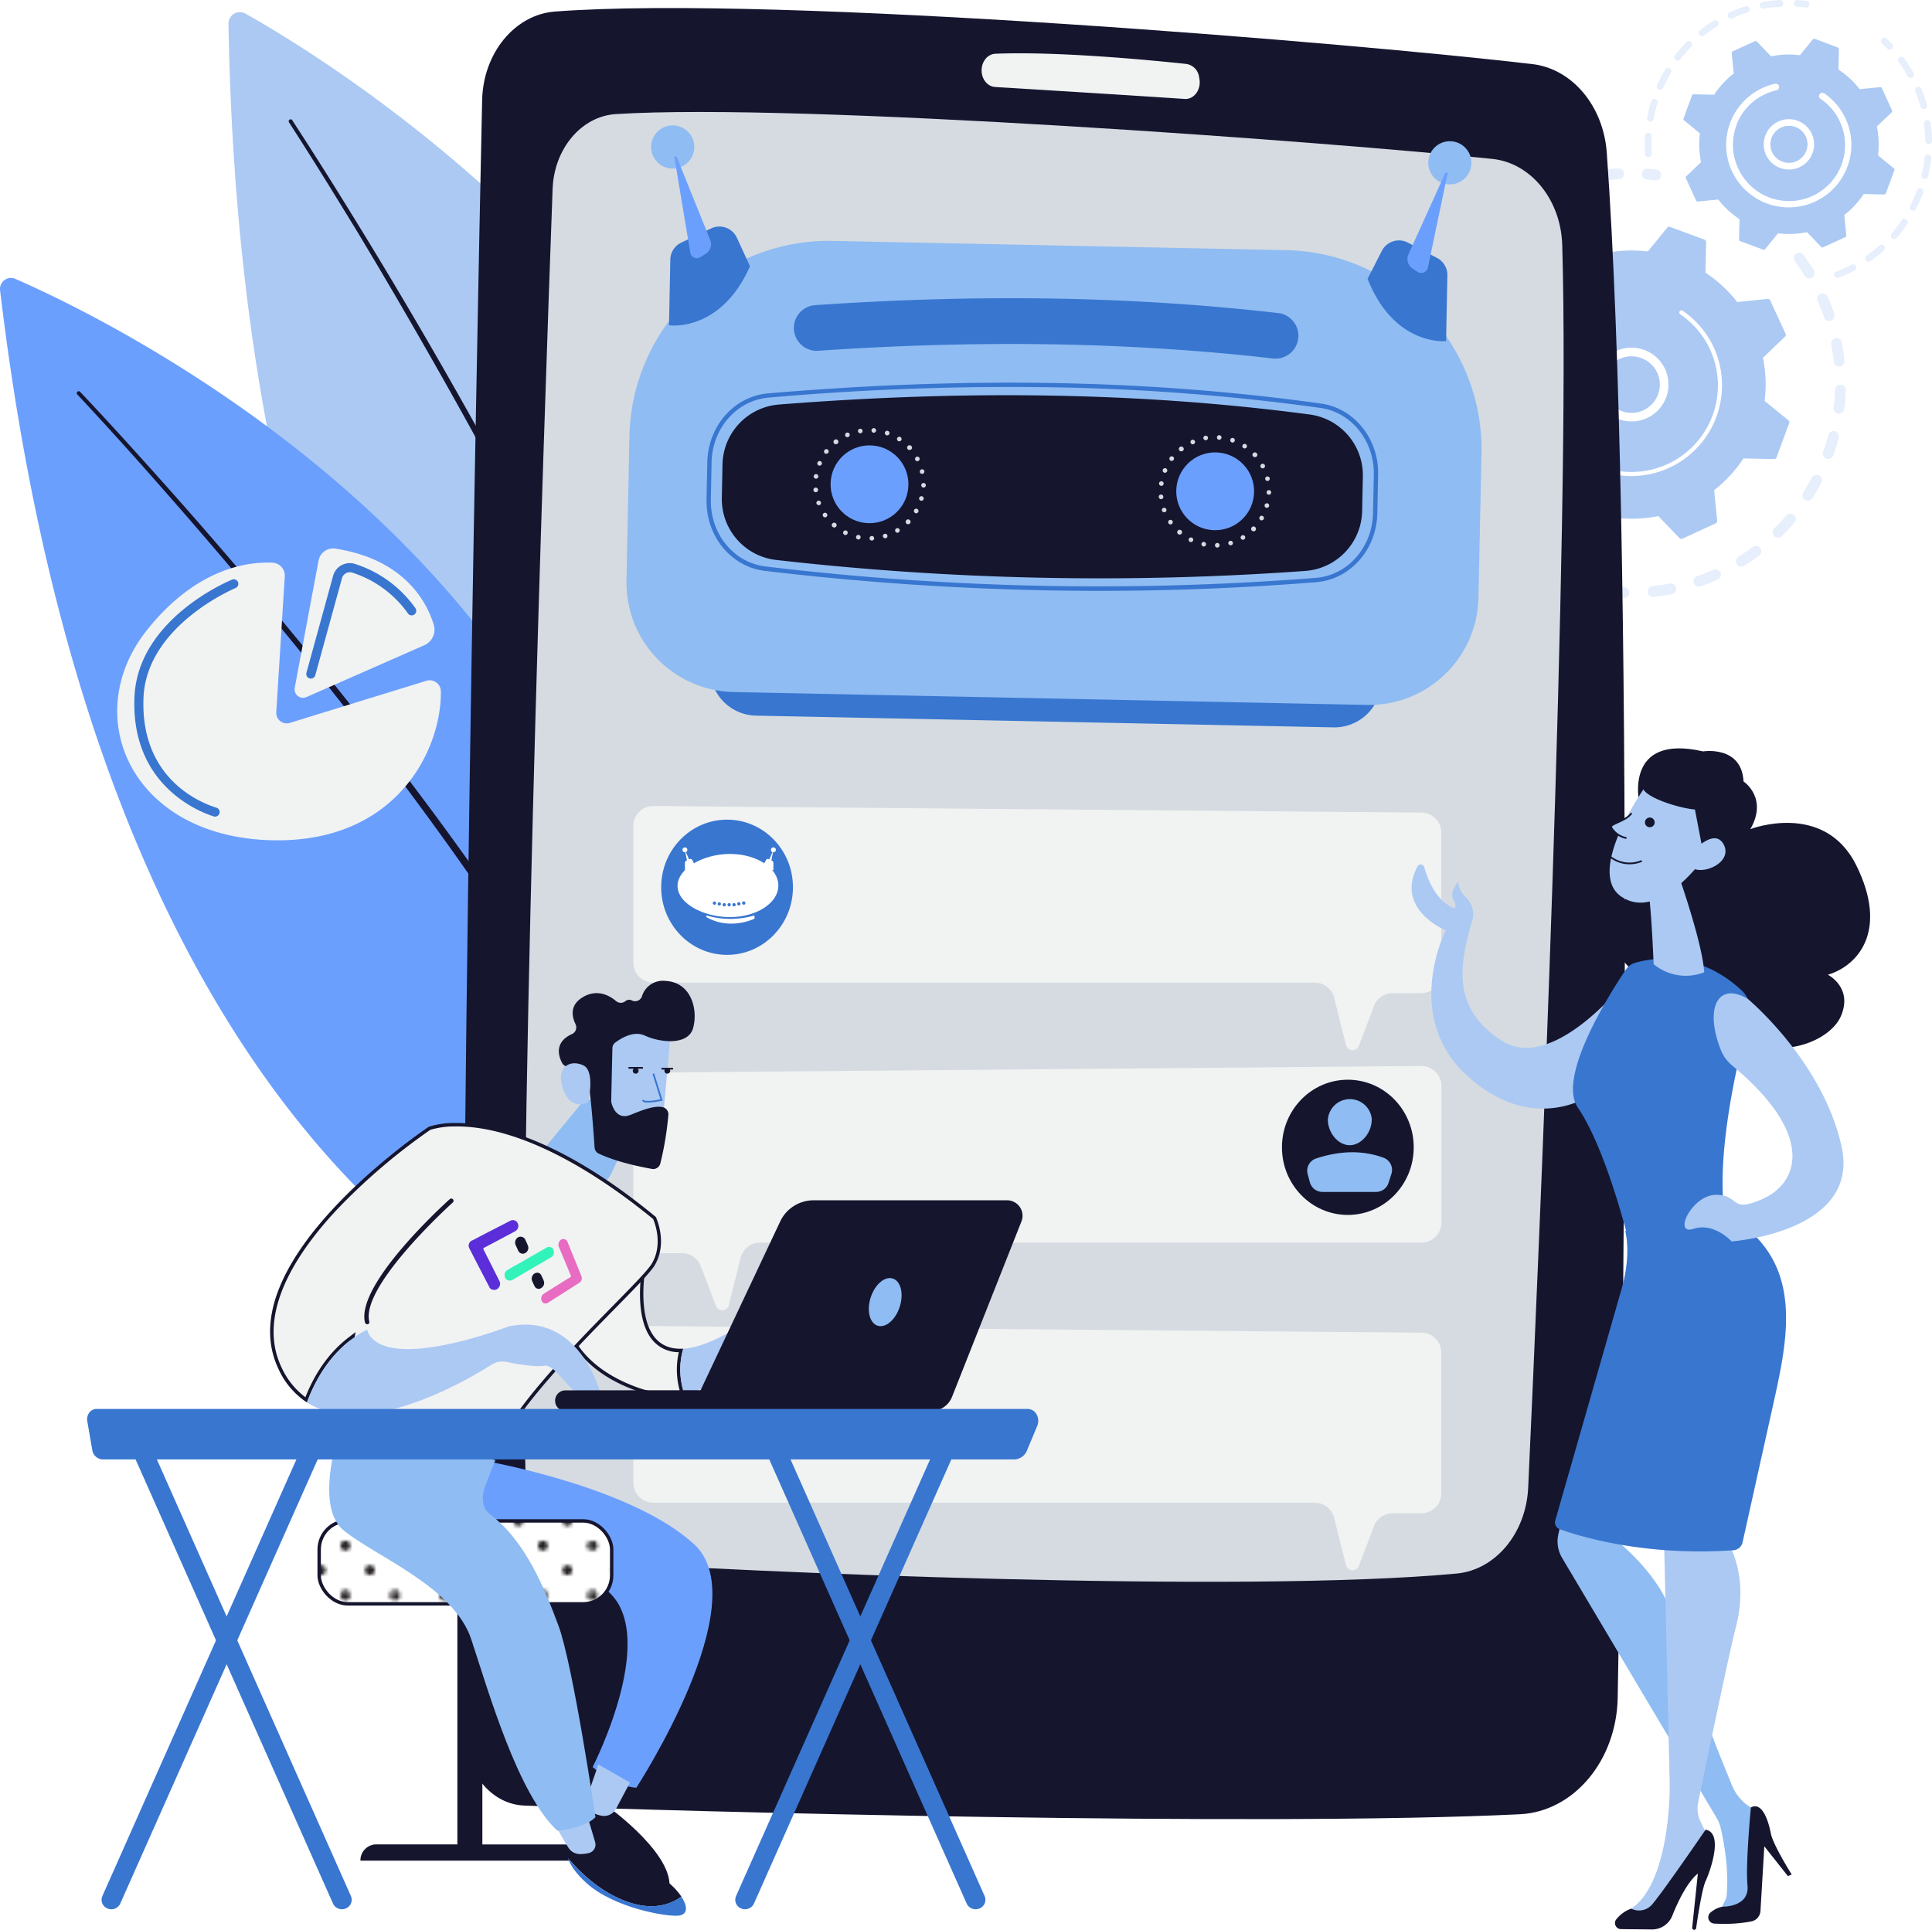
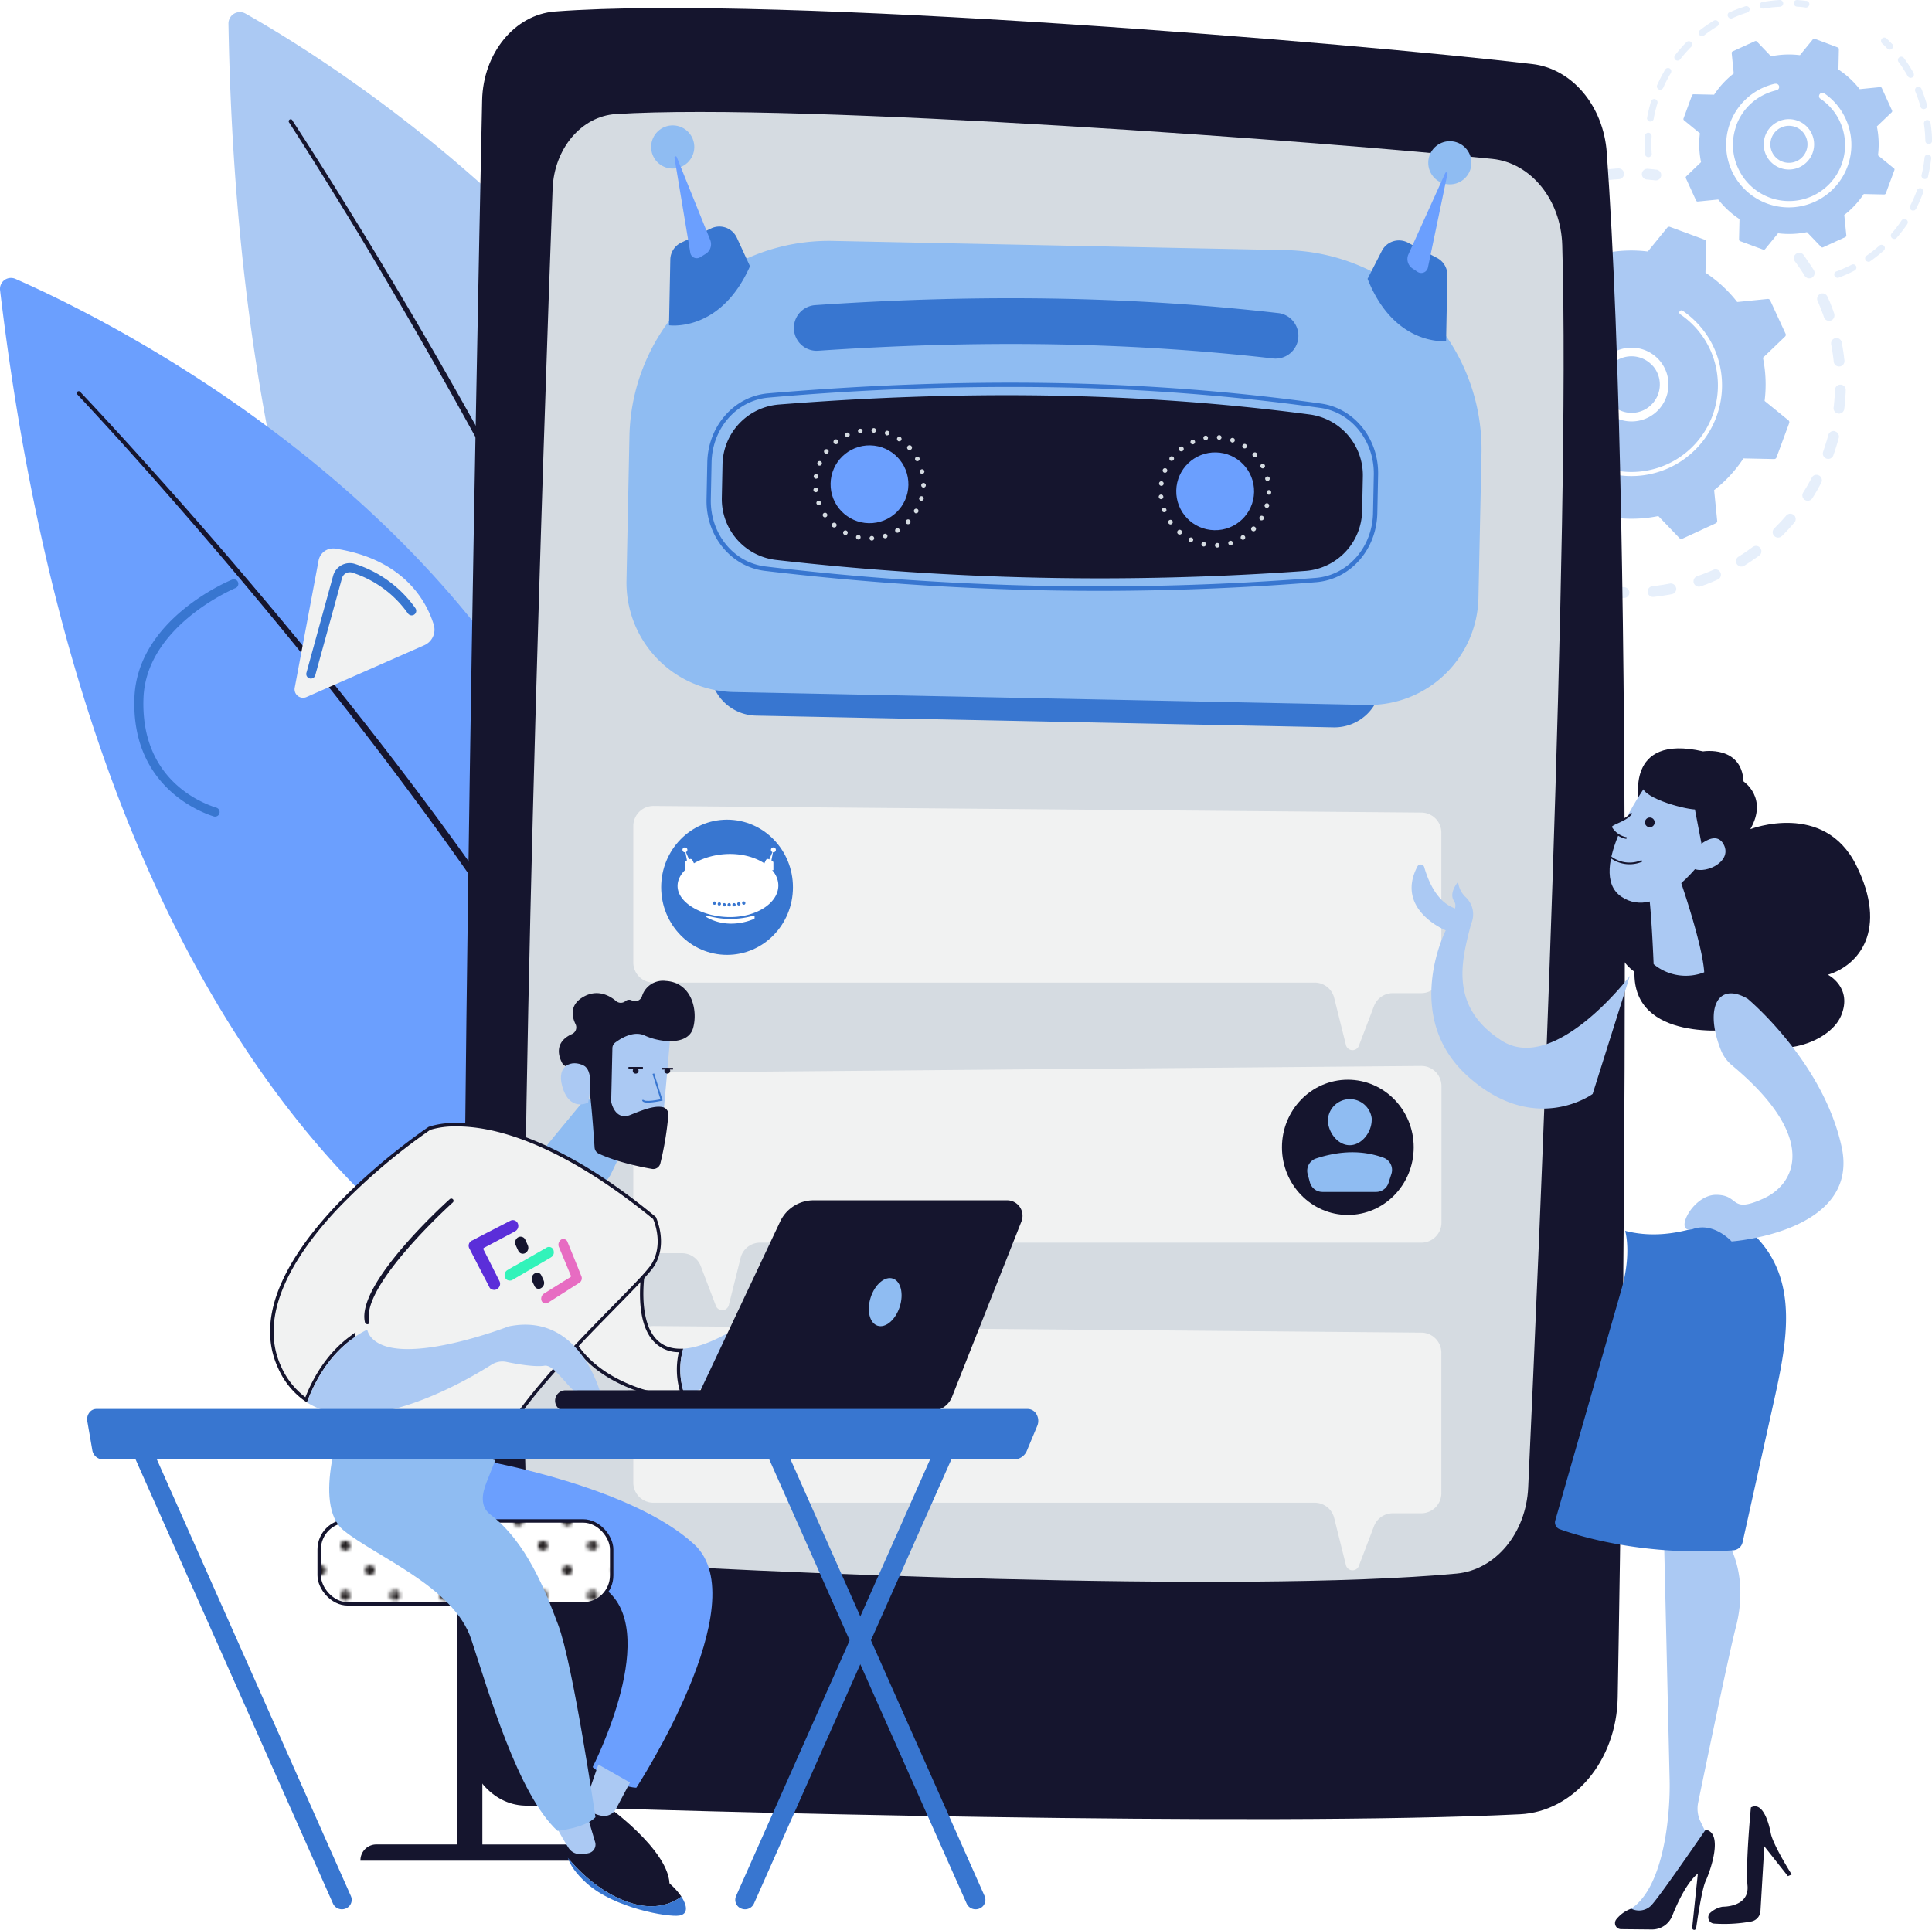
<svg xmlns="http://www.w3.org/2000/svg" viewBox="0 0 567.43 566.93">
  <defs>
    <pattern id="_10_dpi_20_" data-name="10 dpi 20%" width="28.8" height="28.8" patternTransform="translate(0.04 -24.33)" patternUnits="userSpaceOnUse" viewBox="0 0 28.8 28.8">
      <rect width="28.8" height="28.8" style="fill:none" />
      <circle cx="28.8" cy="28.8" r="1.44" style="fill:#231f20" />
      <circle cx="14.4" cy="28.8" r="1.44" style="fill:#231f20" />
      <circle cx="28.8" cy="14.4" r="1.44" style="fill:#231f20" />
      <circle cx="14.4" cy="14.4" r="1.44" style="fill:#231f20" />
      <circle cx="7.2" cy="21.6" r="1.44" style="fill:#231f20" />
      <circle cx="21.6" cy="21.6" r="1.44" style="fill:#231f20" />
      <circle cx="7.2" cy="7.2" r="1.44" style="fill:#231f20" />
      <circle cx="21.6" cy="7.2" r="1.44" style="fill:#231f20" />
      <circle cy="28.8" r="1.44" style="fill:#231f20" />
      <circle cy="14.4" r="1.44" style="fill:#231f20" />
      <circle cx="28.8" r="1.44" style="fill:#231f20" />
      <circle cx="14.4" r="1.44" style="fill:#231f20" />
      <circle r="1.44" style="fill:#231f20" />
    </pattern>
  </defs>
  <title>Loopciety-Servicio-Bot-Principal@4X</title>
  <g id="Layer_2" data-name="Layer 2">
    <g id="Layer_1-2" data-name="Layer 1">
      <g style="opacity:0.3">
        <path d="M532.72,79.36c-.95-1.52-2-3-3-4.46a1.58,1.58,0,0,0-2.08-.42l-.14.09a1.58,1.58,0,0,0-.33,2.21c1,1.36,2,2.79,2.87,4.24a1.59,1.59,0,0,0,2.15.54l0,0A1.6,1.6,0,0,0,532.72,79.36Zm6,12.77c-.58-1.69-1.24-3.38-2-5a1.58,1.58,0,0,0-2.08-.81l-.17.09a1.58,1.58,0,0,0-.64,2c.69,1.56,1.32,3.16,1.87,4.77a1.58,1.58,0,0,0,3-1Zm3,13.79c-.19-1.78-.46-3.57-.8-5.33a1.57,1.57,0,0,0-1.85-1.25,1.44,1.44,0,0,0-.5.19,1.58,1.58,0,0,0-.75,1.66c.32,1.67.57,3.37.75,5.06a1.58,1.58,0,1,0,3.15-.33ZM540.58,113a1.58,1.58,0,0,0-.86.22,1.59,1.59,0,0,0-.78,1.31c-.06,1.7-.19,3.42-.39,5.11a1.58,1.58,0,1,0,3.13.38c.22-1.78.36-3.59.42-5.38A1.59,1.59,0,0,0,540.58,113Zm-1.67,13.68a1.58,1.58,0,0,0-1.93,1.13c-.43,1.64-1,3.28-1.52,4.89a1.58,1.58,0,1,0,3,1.06c.6-1.69,1.14-3.42,1.6-5.15A1.58,1.58,0,0,0,538.91,126.72Zm-4.65,13a1.59,1.59,0,0,0-1.54,0,1.57,1.57,0,0,0-.59.63c-.79,1.51-1.65,3-2.56,4.43a1.58,1.58,0,0,0,2.66,1.7c1-1.51,1.87-3.08,2.7-4.67A1.58,1.58,0,0,0,534.26,139.69Zm-42,33a1.59,1.59,0,0,0-1.85-1.25c-1.67.33-3.38.59-5.07.77a1.5,1.5,0,0,0-.63.2,1.58,1.58,0,0,0,1,2.94c1.78-.19,3.57-.46,5.33-.8A1.58,1.58,0,0,0,492.29,172.68Zm34.57-21.38a1.59,1.59,0,0,0-1.83-.16,1.61,1.61,0,0,0-.4.34c-1.1,1.29-2.28,2.55-3.49,3.74a1.58,1.58,0,0,0,2.23,2.25c1.27-1.25,2.5-2.58,3.66-3.94A1.58,1.58,0,0,0,526.86,151.3Zm-21.54,16.9a1.57,1.57,0,0,0-2.08-.8c-1.56.69-3.16,1.32-4.77,1.87a1.55,1.55,0,0,0-.29.14,1.58,1.58,0,0,0,1.32,2.85c1.69-.58,3.38-1.25,5-2A1.57,1.57,0,0,0,505.32,168.2ZM517,161a1.59,1.59,0,0,0-2.07-.42l-.15.1c-1.36,1-2.78,2-4.23,2.88a1.58,1.58,0,0,0,1.63,2.7l0,0c1.53-.94,3-2,4.46-3A1.59,1.59,0,0,0,517,161Z" style="fill:#abc9f3" />
        <path d="M473.64,172.58a1.57,1.57,0,0,1,.92-.21c.81.06,1.64.11,2.46.13a1.58,1.58,0,1,1-.11,3.16c-.86,0-1.73-.08-2.59-.14a1.58,1.58,0,0,1-.68-2.94Z" style="fill:#abc9f3" />
      </g>
      <g style="opacity:0.3">
        <path d="M430.79,150.5a1.58,1.58,0,0,1,2,.35c.52.63,1.06,1.26,1.61,1.86a1.58,1.58,0,1,1-2.35,2.12c-.58-.64-1.15-1.3-1.7-2a1.58,1.58,0,0,1,.21-2.23Z" style="fill:#abc9f3" />
        <path d="M450.9,57.73a1.58,1.58,0,0,0-2.15-.63c-.64.35-1.28.71-1.9,1.08-.9.53-1.79,1.08-2.65,1.65a1.58,1.58,0,0,0,1.74,2.64c1.39-.92,2.84-1.78,4.33-2.6A1.58,1.58,0,0,0,450.9,57.73Zm12.67-4.83a1.58,1.58,0,0,0-2-1.08c-1.69.48-3.38,1-5,1.68l-.25.11a1.58,1.58,0,0,0,1.37,2.84c1.57-.6,3.18-1.13,4.78-1.59A1.59,1.59,0,0,0,463.57,52.9Zm-24,12.29a1.58,1.58,0,0,0-2-.32,1.47,1.47,0,0,0-.24.17c-1.33,1.16-2.62,2.39-3.84,3.66a1.58,1.58,0,1,0,2.27,2.2c1.17-1.21,2.39-2.38,3.65-3.48A1.58,1.58,0,0,0,439.58,65.19Zm35.74-15.71c-1.76.1-3.54.28-5.28.53a1.44,1.44,0,0,0-.58.21,1.55,1.55,0,0,0-.76,1.58,1.57,1.57,0,0,0,1.79,1.34c1.65-.23,3.34-.4,5-.5a1.58,1.58,0,1,0-.18-3.16ZM430.18,75a1.56,1.56,0,0,0-1.73-.08,1.51,1.51,0,0,0-.48.43c-1,1.42-2,2.9-2.94,4.41a1.58,1.58,0,0,0,2.7,1.64c.87-1.43,1.81-2.84,2.8-4.19A1.58,1.58,0,0,0,430.18,75Zm-7,11.59a1.56,1.56,0,0,0-1.43.09,1.55,1.55,0,0,0-.65.73c-.7,1.61-1.34,3.28-1.9,4.94a1.58,1.58,0,1,0,3,1c.54-1.59,1.15-3.17,1.81-4.7A1.57,1.57,0,0,0,423.15,86.54Zm-4.33,12.84a1.59,1.59,0,0,0-1.1.19,1.57,1.57,0,0,0-.75,1.06c-.34,1.74-.6,3.5-.79,5.25a1.58,1.58,0,0,0,3.15.34c.17-1.67.42-3.34.74-5A1.58,1.58,0,0,0,418.82,99.38Zm.56,20c-.19-1.66-.32-3.35-.37-5a1.58,1.58,0,0,0-1.62-1.54,1.59,1.59,0,0,0-1.54,1.63c.06,1.76.19,3.55.39,5.29a1.58,1.58,0,1,0,3.14-.36Zm3,12.87c-.56-1.58-1-3.2-1.47-4.82a1.57,1.57,0,0,0-1.92-1.13,1.15,1.15,0,0,0-.41.17,1.57,1.57,0,0,0-.73,1.75c.44,1.71,1,3.41,1.54,5.08a1.58,1.58,0,1,0,3-1Zm5.7,11.92q-.36-.57-.69-1.14c-.63-1.06-1.23-2.16-1.79-3.25a1.58,1.58,0,0,0-2.13-.69l-.08,0a1.58,1.58,0,0,0-.61,2.08c.59,1.16,1.23,2.31,1.88,3.42.24.41.48.81.73,1.2a1.58,1.58,0,0,0,2.69-1.66Z" style="fill:#abc9f3" />
        <path d="M483,49.8a1.58,1.58,0,0,1,.93-.21c.85.07,1.72.16,2.58.26a1.58,1.58,0,0,1-.38,3.14c-.82-.1-1.64-.18-2.45-.25A1.58,1.58,0,0,1,483,49.8Z" style="fill:#abc9f3" />
      </g>
      <path d="M485.66,107.75a8.32,8.32,0,0,0-12.94,10.45,8.34,8.34,0,0,0,10.68,1.95,8.49,8.49,0,0,0,1-.71A8.33,8.33,0,0,0,485.66,107.75Zm0,0a8.32,8.32,0,0,0-12.94,10.45,8.34,8.34,0,0,0,10.68,1.95,8.49,8.49,0,0,0,1-.71A8.33,8.33,0,0,0,485.66,107.75Zm39.61,15.73-7-5.69a39.25,39.25,0,0,0-.49-12.68l6.48-6.22a.73.73,0,0,0,.16-.85l-4.51-9.79a.74.74,0,0,0-.75-.43l-8.94.9a39.2,39.2,0,0,0-9.32-8.61l.19-9a.74.74,0,0,0-.48-.71l-10.12-3.74a.73.73,0,0,0-.83.23l-5.7,7a39.27,39.27,0,0,0-12.68.49l-6.22-6.48a.71.71,0,0,0-.84-.16l-9.79,4.51A.74.74,0,0,0,454,73l.9,8.94a39.45,39.45,0,0,0-8.62,9.32l-9-.19a.75.75,0,0,0-.71.48l-3.73,10.12a.73.73,0,0,0,.23.83l7,5.69a39,39,0,0,0,.49,12.69l-6.49,6.22a.73.73,0,0,0-.16.84l4.52,9.79a.73.73,0,0,0,.74.43l8.95-.9a39.07,39.07,0,0,0,9.32,8.62l-.19,9a.73.73,0,0,0,.48.71l10.12,3.73a.73.73,0,0,0,.83-.23l5.69-7a39,39,0,0,0,12.68-.49l6.22,6.49a.75.75,0,0,0,.85.16l9.79-4.52a.73.73,0,0,0,.43-.74l-.9-9a38.83,38.83,0,0,0,8.61-9.32l9,.19a.72.72,0,0,0,.71-.48l3.74-10.12A.73.73,0,0,0,525.27,123.48Zm-37.64-17.32a10.84,10.84,0,1,1-15.25-1.62,11.38,11.38,0,0,1,1.31-.91A10.87,10.87,0,0,1,487.63,106.16Zm2.66,31.25a26.67,26.67,0,0,1-34.1-10.62c-.46-.78-.88-1.59-1.27-2.43a26.67,26.67,0,0,1,10.62-34.1A25.37,25.37,0,0,1,468,89c.26-.13.53-.24.79-.36a28,28,0,0,1,4.06-1.34h.05l.16,0,.32-.07a.61.61,0,0,1,.75.48.63.63,0,0,1-.48.75,25.42,25.42,0,0,0-17.55,35.43c.37.8.77,1.57,1.21,2.32a25.41,25.41,0,0,0,32.48,10.11,25.43,25.43,0,0,0,12.44-33.7q-.56-1.17-1.2-2.28a25.41,25.41,0,0,0-7.53-8,.6.6,0,0,1-.19-.2.63.63,0,0,1,.9-.85,26.65,26.65,0,0,1,7.91,8.46,25.77,25.77,0,0,1,1.25,2.39A26.69,26.69,0,0,1,490.29,137.41ZM472.72,118.2a8.34,8.34,0,0,0,10.68,1.95,8.49,8.49,0,0,0,1-.71,8.31,8.31,0,1,0-11.7-1.24Zm12.94-10.45a8.32,8.32,0,0,0-12.94,10.45,8.34,8.34,0,0,0,10.68,1.95,8.49,8.49,0,0,0,1-.71A8.33,8.33,0,0,0,485.66,107.75Zm0,0a8.32,8.32,0,0,0-12.94,10.45,8.34,8.34,0,0,0,10.68,1.95,8.49,8.49,0,0,0,1-.71A8.33,8.33,0,0,0,485.66,107.75Z" style="fill:#abc9f3" />
      <g style="opacity:0.3">
        <path d="M552.92,11.18a1,1,0,0,1,1.16.13c.61.57,1.2,1.16,1.77,1.76a1,1,0,0,1-1.42,1.34c-.54-.57-1.11-1.14-1.69-1.68a1,1,0,0,1,0-1.38A1,1,0,0,1,552.92,11.18Z" style="fill:#abc9f3" />
        <path d="M562,21.43c-.14-.27-.29-.53-.45-.79a42.54,42.54,0,0,0-2.36-3.58,1,1,0,0,0-1.29-.27l-.08.06a1,1,0,0,0-.21,1.37,38.68,38.68,0,0,1,2.26,3.41c.15.25.29.5.43.75a1,1,0,0,0,1.33.38A1,1,0,0,0,562,21.43ZM566,31a43.18,43.18,0,0,0-1.68-4.92,1,1,0,0,0-1.28-.53l-.12.06a1,1,0,0,0-.41,1.22,38.68,38.68,0,0,1,1.6,4.69A1,1,0,0,0,566,31Zm1,5.1a1,1,0,0,0-1.1-.83,1.09,1.09,0,0,0-.36.12,1,1,0,0,0-.47,1,39.17,39.17,0,0,1,.4,4.95,1,1,0,0,0,1,1,1,1,0,0,0,1-1A40.76,40.76,0,0,0,567,36.12Zm-.67,9.3a1,1,0,0,0-.6.13,1,1,0,0,0-.48.74,40.2,40.2,0,0,1-.82,4.89,1,1,0,1,0,1.9.44,44.1,44.1,0,0,0,.87-5.12A1,1,0,0,0,566.34,45.42Zm-2.06,9.93a1,1,0,0,0-.83.08,1,1,0,0,0-.43.5,39.86,39.86,0,0,1-2,4.55,1,1,0,0,0,.42,1.31,1,1,0,0,0,1.32-.42,44.91,44.91,0,0,0,2.08-4.77A1,1,0,0,0,564.28,55.35Zm-4.41,9.13a1,1,0,0,0-1.05,0,1.06,1.06,0,0,0-.31.29,39.45,39.45,0,0,1-3,3.92A1,1,0,0,0,556.95,70a42.11,42.11,0,0,0,3.18-4.11A1,1,0,0,0,559.87,64.48Zm-6.51,7.77a1,1,0,0,0-1.22-.19.82.82,0,0,0-.15.11,40.22,40.22,0,0,1-3.91,3.06,1,1,0,0,0,1.11,1.61,42.47,42.47,0,0,0,4.09-3.21A1,1,0,0,0,553.36,72.25Zm-8.21,5.94a1,1,0,0,0-1.32-.41l-.58.29a40.43,40.43,0,0,1-4,1.73l-.16.07a1,1,0,0,0,.84,1.75,39.86,39.86,0,0,0,4.14-1.8l.61-.31A1,1,0,0,0,545.15,78.19Z" style="fill:#abc9f3" />
      </g>
      <g style="opacity:0.3">
        <path d="M504.67,6.41a1,1,0,0,0-1.33-.34h0A40.75,40.75,0,0,0,499.13,9a1,1,0,0,0,1.2,1.54,40.92,40.92,0,0,1,4-2.78A1,1,0,0,0,504.67,6.41Zm9.18-3.91a1,1,0,0,0-1.23-.64,43,43,0,0,0-4.77,1.83l-.09,0a1,1,0,0,0,.9,1.73,41.05,41.05,0,0,1,4.55-1.75A1,1,0,0,0,513.85,2.5Zm-17.16,9.89a1,1,0,0,0-1.18-.15,1,1,0,0,0-.2.16,40.77,40.77,0,0,0-3.37,3.84,1,1,0,0,0,.17,1.37,1,1,0,0,0,1.37-.17,39.85,39.85,0,0,1,3.22-3.67A1,1,0,0,0,496.69,12.39ZM522.67,0a41.21,41.21,0,0,0-5.08.62,1.51,1.51,0,0,0-.32.12,1,1,0,0,0-.46,1,1,1,0,0,0,1.13.78A41.69,41.69,0,0,1,522.79,2a1,1,0,0,0-.12-2ZM490.4,20.12a1,1,0,0,0-1,0,.92.92,0,0,0-.34.34A43.3,43.3,0,0,0,486.71,25a1,1,0,0,0,.5,1.29,1,1,0,0,0,1.28-.5,41.2,41.2,0,0,1,2.24-4.33A1,1,0,0,0,490.4,20.12Zm-4.26,9a1,1,0,0,0-.78.1,1,1,0,0,0-.44.55,40.53,40.53,0,0,0-1.19,5,1,1,0,0,0,1.92.34,41,41,0,0,1,1.14-4.75A1,1,0,0,0,486.14,29.14ZM485.09,40a1,1,0,0,0-.92-1,.87.87,0,0,0-.55.13,1,1,0,0,0-.48.79,43.56,43.56,0,0,0,0,5.11,1,1,0,1,0,1.95-.13A39.78,39.78,0,0,1,485.09,40Z" style="fill:#abc9f3" />
        <path d="M527.27.14a1,1,0,0,1,.56-.13c.83.05,1.67.13,2.49.23a1,1,0,1,1-.24,1.94c-.78-.09-1.58-.17-2.37-.22a1,1,0,0,1-.43-1.82Z" style="fill:#abc9f3" />
      </g>
      <path d="M529.63,39A5.43,5.43,0,0,0,526,37a5.43,5.43,0,0,0-4.81,8.81,5.46,5.46,0,0,0,7,1.27,5.53,5.53,0,0,0,.65-.46A5.44,5.44,0,0,0,529.63,39Zm0,0A5.43,5.43,0,0,0,526,37a5.43,5.43,0,0,0-4.81,8.81,5.46,5.46,0,0,0,7,1.27,5.53,5.53,0,0,0,.65-.46A5.44,5.44,0,0,0,529.63,39Zm26.6,10.45-4.66-3.81a26.11,26.11,0,0,0-.33-8.49L555.59,33a.49.49,0,0,0,.1-.56l-3-6.56a.48.48,0,0,0-.5-.28l-6,.6a26.24,26.24,0,0,0-6.24-5.77l.13-6a.51.51,0,0,0-.33-.48L533,11.41a.5.5,0,0,0-.55.15l-3.81,4.66a26.4,26.4,0,0,0-8.49.33L516,12.21a.51.51,0,0,0-.56-.11l-6.56,3a.48.48,0,0,0-.28.49l.6,6a26.26,26.26,0,0,0-5.77,6.24l-6-.13a.5.5,0,0,0-.48.32l-2.49,6.77a.48.48,0,0,0,.15.56l4.65,3.81a26.33,26.33,0,0,0,.34,8.48l-4.35,4.17a.49.49,0,0,0-.1.56l3,6.55a.49.49,0,0,0,.5.29l6-.6a26.22,26.22,0,0,0,6.24,5.76l-.13,6a.5.5,0,0,0,.32.47l6.78,2.5a.5.5,0,0,0,.55-.15l3.81-4.66a26.12,26.12,0,0,0,8.49-.33l4.16,4.34a.47.47,0,0,0,.56.11l6.56-3a.5.5,0,0,0,.28-.5l-.6-6A26.2,26.2,0,0,0,547.39,57l6,.13a.52.52,0,0,0,.48-.33L556.38,50A.47.47,0,0,0,556.23,49.43ZM526.18,35.05a7.4,7.4,0,1,1-5.42,1.6,7.57,7.57,0,0,1,.9-.62A7.34,7.34,0,0,1,526.18,35.05Zm16.44,13.86a18.4,18.4,0,0,1-33.09,3c-.32-.54-.61-1.1-.88-1.67A18.43,18.43,0,0,1,516,26.71a17.34,17.34,0,0,1,1.66-.87,19.24,19.24,0,0,1,3.54-1.22l.17,0a1,1,0,0,1,1.05.45.91.91,0,0,1,.11.29,1,1,0,0,1-.74,1.16,16.76,16.76,0,0,0-3.31,1.12l-.18.09a16.24,16.24,0,0,0-6.21,5.12,16.45,16.45,0,0,0-2.1,3.9l0,0a.49.49,0,0,1,0,.11,16.32,16.32,0,0,0,.5,12.57q.36.78.78,1.5a16.44,16.44,0,0,0,29.08-15.27,14,14,0,0,0-.78-1.48A16.38,16.38,0,0,0,534.64,29a1,1,0,0,1-.29-.31,1,1,0,0,1,1.39-1.3,18.33,18.33,0,0,1,5.46,5.83c.31.53.6,1.09.86,1.65A18.27,18.27,0,0,1,542.62,48.91ZM520,41.82a5.37,5.37,0,0,0,1.17,4,5.46,5.46,0,0,0,7,1.27,5.53,5.53,0,0,0,.65-.46A5.42,5.42,0,0,0,526,37a5.43,5.43,0,0,0-6,4.82Z" style="fill:#abc9f3" />
      <path d="M72.1,4c34.54,19.47,230.91,141,150,345.71,0,0-149.87-46.7-155-342.74A3.35,3.35,0,0,1,72.1,4Z" style="fill:#abc9f3" />
      <path d="M85.83,35.33c6.93,10.61,13.64,21.35,20.26,32.15s13.1,21.68,19.46,32.64c12.72,21.91,24.95,44.1,36.49,66.66s22.4,45.49,32,69q7.26,17.58,13.21,35.69a320.06,320.06,0,0,1,9.9,36.81,1.34,1.34,0,0,1-2.63.52h0a317.55,317.55,0,0,0-9.63-36.55q-5.81-18-13-35.59c-9.45-23.45-20.19-46.37-31.58-69s-23.51-44.82-36.11-66.77Q114.78,84.41,105,68.17C98.4,57.34,91.75,46.57,84.88,35.95h0a.57.57,0,0,1,1-.62Z" style="fill:#15152e" />
      <path d="M4.51,81.92c34.86,15.25,234.08,112.29,176.6,315.59,0,0-147.6-30.12-181.09-312.27A3.22,3.22,0,0,1,4.51,81.92Z" style="fill:#6b9ffe" />
      <path d="M23.51,115.09C31.87,123.92,40,132.92,48.12,142s16.07,18.24,23.94,27.51c15.75,18.52,31.08,37.4,45.82,56.74s28.91,39.14,42,59.68q9.85,15.37,18.56,31.46A307.17,307.17,0,0,1,194,350.45a1.34,1.34,0,1,1-2.49,1h0a304.65,304.65,0,0,0-15.32-32.88q-8.55-16-18.31-31.41c-12.92-20.53-27-40.36-41.56-59.75S86.53,189.07,70.9,170.48q-11.72-13.94-23.77-27.61c-8-9.11-16.15-18.15-24.44-27h0a.57.57,0,0,1,.83-.78Z" style="fill:#15152e" />
-       <path d="M83.64,169.31a3.78,3.78,0,0,0-3.59-4c-6.94-.35-22.3,1.37-37,19.93-19.75,25-4.67,60.18,36,61.58,37.39,1.29,50.71-26.72,50.43-43.82a3.28,3.28,0,0,0-4.26-3L85.14,212.36a3.07,3.07,0,0,1-4-3.13Z" style="fill:#f1f2f2" />
      <path d="M93.56,164.7l-7,37.34A2.49,2.49,0,0,0,90,204.78l34.64-15.24a5,5,0,0,0,2.76-6c-2.07-6.73-8.61-19.23-28.95-22.38A4.35,4.35,0,0,0,93.56,164.7Z" style="fill:#f1f2f2" />
      <path d="M63.17,239.9a1.35,1.35,0,0,1-.4-.06c-4.06-1.28-24.28-9-23.29-34.89.88-23.07,27.62-34.24,28.76-34.71a1.34,1.34,0,0,1,1,2.48c-.26.11-26.28,11-27.1,32.33-.89,23.38,16.17,30.58,21.42,32.23a1.34,1.34,0,0,1-.4,2.62Z" style="fill:#3876d0" />
      <path d="M91.29,199.35A1.34,1.34,0,0,1,90,197.65l7.84-28.5a5.06,5.06,0,0,1,6.4-3.49,34.63,34.63,0,0,1,17.76,13,1.34,1.34,0,1,1-2.19,1.55,31.93,31.93,0,0,0-16.37-12,2.39,2.39,0,0,0-3,1.65l-7.84,28.5A1.34,1.34,0,0,1,91.29,199.35Z" style="fill:#3876d0" />
      <path d="M141.6,29.48c-1.8,84.77-7.62,377.17-4.84,480.79.29,11,7.82,19.79,17.2,20.15,46.41,1.78,216.54,6.28,292.45,2.55,15.81-.78,28.38-15.76,28.71-34.27,1.58-89,5.06-339.23-3.21-453.88-1-13.74-10.21-24.67-21.93-26C399.43,12.87,228.57-1.59,163,3.39,151.16,4.29,141.89,15.62,141.6,29.48Z" style="fill:#15152e" />
      <path d="M162.3,55.49c-2.5,68.42-10.38,296-7.88,380.22.37,12.3,8.65,22.25,19.16,23,43.25,3,190.81,9.49,254.25,3.55,11.42-1.07,20.39-11.88,21-25.26,3.21-69.8,12.45-281.75,10-365-.38-13.28-9.17-24.12-20.48-25.31-46.79-4.91-203.59-16.61-257.5-13.17C170.79,34.15,162.74,43.64,162.3,55.49Z" style="fill:#d5dbe1" />
-       <path d="M288.3,20.68h0c0,2.6,1.73,4.75,4,4.88,11,.67,41.84,2.57,55.64,3.51,2.72.18,4.86-2.68,4.34-5.81l-.09-.53a4.49,4.49,0,0,0-3.72-3.94c-9.33-1-37.48-3.77-56.13-3C290.06,15.89,288.3,18.06,288.3,20.68Z" style="fill:#f1f2f2" />
      <path d="M186,242.68v40.07a5.91,5.91,0,0,0,5.91,5.91h194.2a5.91,5.91,0,0,1,5.74,4.48l3.49,14a2,2,0,0,0,3.71.22l4.49-11.79a5.91,5.91,0,0,1,5.53-3.81h8.35a5.91,5.91,0,0,0,5.91-5.91V244.62a5.91,5.91,0,0,0-5.86-5.91L192,236.77A5.91,5.91,0,0,0,186,242.68Z" style="fill:#f1f2f2" />
      <path d="M423.36,319.07v40.07a5.91,5.91,0,0,1-5.91,5.91H223.25a5.91,5.91,0,0,0-5.74,4.48l-3.49,14a2,2,0,0,1-3.71.22l-4.49-11.79a5.91,5.91,0,0,0-5.53-3.81H192A5.91,5.91,0,0,1,186,362.2V321a5.91,5.91,0,0,1,5.86-5.91l225.5-1.94A5.91,5.91,0,0,1,423.36,319.07Z" style="fill:#f1f2f2" />
      <ellipse cx="213.54" cy="260.65" rx="19.35" ry="19.86" style="fill:#3876d0" />
      <path d="M207.74,269a24.74,24.74,0,0,0,13.55,0,.25.25,0,0,1,.33.24v.46a.25.25,0,0,1-.15.23c-1,.48-7.57,3.17-13.93-.48a.25.25,0,0,1-.13-.22h0A.25.25,0,0,1,207.74,269Z" style="fill:#fff" />
      <circle cx="201.16" cy="249.66" r="0.72" style="fill:#fff" />
      <path d="M201.16,255.63s1.72.22,2.67-2l-.46-.94a.64.64,0,0,0-.86-.29l-1,.49a.64.64,0,0,0-.35.57Z" style="fill:#fff" />
      <path d="M201.23,250l.66,3.49.72-.48-1.3-3A0,0,0,0,0,201.23,250Z" style="fill:#fff" />
      <circle cx="227.15" cy="249.66" r="0.72" style="fill:#fff" />
      <path d="M227.15,255.63s-1.72.22-2.67-2l.46-.94a.64.64,0,0,1,.86-.29l1,.49a.64.64,0,0,1,.35.57Z" style="fill:#fff" />
      <path d="M227.09,250l-.66,3.49-.72-.48,1.3-3A0,0,0,0,1,227.09,250Z" style="fill:#fff" />
      <path d="M214.4,250.87c-7.84,0-15.4,4.27-15.4,9.39s7.56,9.15,15.4,9.15,14.2-4.15,14.2-9.27S222.24,250.87,214.4,250.87Zm-4.57,14.92a.48.48,0,1,1,.48-.48A.48.48,0,0,1,209.83,265.79Zm1.44.24a.48.48,0,1,1,.48-.48A.48.48,0,0,1,211.27,266Zm1.44.24a.48.48,0,1,1,.48-.48A.48.48,0,0,1,212.71,266.27Zm1.44,0a.48.48,0,1,1,.48-.48A.48.48,0,0,1,214.16,266.27Zm1.44,0a.48.48,0,1,1,.48-.48A.48.48,0,0,1,215.6,266.27ZM217,266a.48.48,0,1,1,.48-.48A.48.48,0,0,1,217,266Zm1.44-.24a.48.48,0,1,1,.48-.48A.48.48,0,0,1,218.49,265.79Z" style="fill:#fff" />
      <path d="M186,395.47v40.07a5.91,5.91,0,0,0,5.91,5.91h194.2a5.91,5.91,0,0,1,5.74,4.48l3.49,14a2,2,0,0,0,3.71.22l4.49-11.79a5.91,5.91,0,0,1,5.53-3.81h8.35a5.91,5.91,0,0,0,5.91-5.91V397.4a5.91,5.91,0,0,0-5.86-5.91L192,389.55A5.91,5.91,0,0,0,186,395.47Z" style="fill:#f1f2f2" />
      <ellipse cx="395.86" cy="337.05" rx="19.35" ry="19.86" style="fill:#15152e" />
      <path d="M402.87,329c0,3.57-2.89,7.42-6.46,7.42S390,332.56,390,329a6.47,6.47,0,0,1,12.92,0Z" style="fill:#8fbcf2" />
      <path d="M388.4,350.15h15.77a3.82,3.82,0,0,0,3.64-2.65l.85-2.65a3.81,3.81,0,0,0-2.3-4.74c-6.42-2.35-13.05-2-19.85.22a3.8,3.8,0,0,0-2.44,4.61l.65,2.41A3.82,3.82,0,0,0,388.4,350.15Z" style="fill:#8fbcf2" />
      <path d="M391.68,213.68,222,210.23a13.78,13.78,0,0,1-13.45-14h0a13.78,13.78,0,0,1,14-13.45l169.69,3.46a13.78,13.78,0,0,1,13.45,14h0A13.78,13.78,0,0,1,391.68,213.68Z" style="fill:#3876d0" />
      <path d="M434.22,175.7a32.15,32.15,0,0,1-32.7,31.39L215.35,203.3A32.15,32.15,0,0,1,184,170.6l.87-42.63a58.58,58.58,0,0,1,59.58-57.2l133.47,2.72a58.58,58.58,0,0,1,57.2,59.58Z" style="fill:#8fbcf2" />
      <path d="M400.06,150.1a18,18,0,0,1-16.66,17.62A839.29,839.29,0,0,1,228,164.5a18,18,0,0,1-16-18.29l.2-9.76a18,18,0,0,1,16.59-17.61c52-4.1,104-3.95,155.89,2.93A18,18,0,0,1,400.27,140Z" style="fill:#15152e" />
      <circle cx="255.37" cy="142.26" r="11.43" transform="translate(107.93 394.68) rotate(-88.83)" style="fill:#6b9ffe" />
      <circle cx="356.88" cy="144.33" r="11.43" transform="translate(205.31 498.19) rotate(-88.83)" style="fill:#6b9ffe" />
      <path d="M255.39,158.16a.67.67,0,0,1,.64-.71h0a.67.67,0,0,1,.71.65h0a.67.67,0,0,1-.65.7h0A.66.66,0,0,1,255.39,158.16Zm-3.44.31a.69.69,0,0,1-.52-.8h0a.68.68,0,0,1,.8-.52h0a.68.68,0,0,1,.52.8h0a.68.68,0,0,1-.67.54H252Zm7.38-.81a.66.66,0,0,1,.46-.83h0a.66.66,0,0,1,.83.44h0a.67.67,0,0,1-.44.85h0a.64.64,0,0,1-.21,0h0A.67.67,0,0,1,259.33,157.65ZM248,157.1a.66.66,0,0,1-.3-.9h0a.66.66,0,0,1,.9-.31h0a.66.66,0,0,1,.3.9h0a.65.65,0,0,1-.62.38h0A.62.62,0,0,1,248,157.1Zm15-.92a.68.68,0,0,1,.23-.94h0a.69.69,0,0,1,.92.23h0a.69.69,0,0,1-.23.94h0a.66.66,0,0,1-.37.09h0A.67.67,0,0,1,263,156.19Zm-18.46-1.38a.68.68,0,0,1-.07-1h0a.69.69,0,0,1,1-.07h0a.69.69,0,0,1,.07,1h0a.69.69,0,0,1-.53.23h0A.64.64,0,0,1,244.58,154.81Zm21.67-1a.69.69,0,0,1,0-1h0a.67.67,0,0,1,1,0h0a.67.67,0,0,1,0,1h0a.64.64,0,0,1-.49.2h0A.73.73,0,0,1,266.25,153.85Zm-24.46-2.11a.68.68,0,0,1,.17-.94h0a.68.68,0,0,1,.95.17h0a.67.67,0,0,1-.18.94h0a.66.66,0,0,1-.39.13h0A.68.68,0,0,1,241.79,151.74Zm27-1a.68.68,0,0,1-.25-.92h0a.68.68,0,0,1,.92-.25h0a.67.67,0,0,1,.25.92h0a.66.66,0,0,1-.61.34h0A.62.62,0,0,1,268.79,150.77Zm-28.93-2.7h0a.68.68,0,0,1,.4-.87h0a.69.69,0,0,1,.87.4h0a.68.68,0,0,1-.4.87h0a1,1,0,0,1-.26,0h0A.68.68,0,0,1,239.87,148.07Zm30.62-.9a.66.66,0,0,1-.47-.83h0a.69.69,0,0,1,.83-.47h0a.67.67,0,0,1,.47.83h0a.68.68,0,0,1-.67.49h0ZM238.91,144a.68.68,0,0,1,.6-.75h0a.68.68,0,0,1,.75.6h0a.68.68,0,0,1-.6.75h-.09A.68.68,0,0,1,238.91,144Zm31.66-1.46v0h0v0h0a.67.67,0,0,1,.69-.66h0a.68.68,0,0,1,.66.69h0v0h0v0h0a.67.67,0,0,1-.68.66h0A.68.68,0,0,1,270.57,142.58Zm0-.07Zm-31-1.85a.68.68,0,0,1-.58-.76h0a.67.67,0,0,1,.77-.57h0a.66.66,0,0,1,.57.76h0a.67.67,0,0,1-.68.58h-.07Zm30.6-1.93a.67.67,0,0,1,.49-.81h0a.68.68,0,0,1,.82.49h0a.69.69,0,0,1-.51.82h-.17A.66.66,0,0,1,270.16,138.72Zm-29.71-1.95a.68.68,0,0,1-.36-.89h0a.68.68,0,0,1,.89-.36h0a.68.68,0,0,1,.36.89h0a.7.7,0,0,1-.64.41h0A1,1,0,0,1,240.45,136.77Zm28.37-1.61h0a.67.67,0,0,1,.28-.91h0a.67.67,0,0,1,.91.27h0a.67.67,0,0,1-.28.91h0a.66.66,0,0,1-.33.08h0A.67.67,0,0,1,268.82,135.17Zm-26.52-1.92a.69.69,0,0,1-.14-1h0a.68.68,0,0,1,.94-.13h0a.67.67,0,0,1,.14.94h0a.68.68,0,0,1-.55.27h0A.65.65,0,0,1,242.29,133.24Zm24.33-1.2h0a.67.67,0,0,1,0-1h0a.69.69,0,0,1,1,0h0a.68.68,0,0,1,0,1h0a.7.7,0,0,1-.47.17h0A.66.66,0,0,1,266.62,132Zm-21.68-1.77a.69.69,0,0,1,.11-1h0a.69.69,0,0,1,1,.1h0a.69.69,0,0,1-.1,1h0a.67.67,0,0,1-.44.15h0A.68.68,0,0,1,244.94,130.27Zm18.79-.7h0a.67.67,0,0,1-.19-.93h0a.68.68,0,0,1,.93-.2h0a.69.69,0,0,1,.2.94h0a.7.7,0,0,1-.58.29h0A.69.69,0,0,1,263.73,129.57Zm-15.48-1.51a.68.68,0,0,1,.34-.9h0a.68.68,0,0,1,.9.35h0a.67.67,0,0,1-.35.88h0a.56.56,0,0,1-.28.07h0A.67.67,0,0,1,248.25,128.05Zm12.07-.17h0a.69.69,0,0,1-.42-.86h0a.66.66,0,0,1,.86-.41h0a.65.65,0,0,1,.42.85h0a.66.66,0,0,1-.64.46h0A.57.57,0,0,1,260.32,127.88ZM252,126.73a.66.66,0,0,1,.55-.77h0a.67.67,0,0,1,.78.54h0a.69.69,0,0,1-.55.78h-.13A.68.68,0,0,1,252,126.73Zm4.58.39h0a.68.68,0,0,1-.62-.73h0a.69.69,0,0,1,.73-.62h0a.69.69,0,0,1,.62.73h0a.69.69,0,0,1-.68.62h0Z" style="fill:#d5dbe1" />
      <path d="M356.84,160.22a.67.67,0,0,1,.64-.71h0a.67.67,0,0,1,.71.65h0a.67.67,0,0,1-.65.7h0A.66.66,0,0,1,356.84,160.22Zm-3.44.31a.69.69,0,0,1-.52-.8h0a.68.68,0,0,1,.8-.52h0a.68.68,0,0,1,.52.8h0a.68.68,0,0,1-.67.54h-.13Zm7.38-.81a.66.66,0,0,1,.46-.83h0a.66.66,0,0,1,.83.44h0a.67.67,0,0,1-.44.85h0a.64.64,0,0,1-.21,0h0A.67.67,0,0,1,360.78,159.72Zm-11.3-.55a.66.66,0,0,1-.3-.9h0a.66.66,0,0,1,.9-.31h0a.66.66,0,0,1,.3.9h0a.65.65,0,0,1-.62.38h0A.62.62,0,0,1,349.49,159.17Zm15-.92a.68.68,0,0,1,.23-.94h0a.69.69,0,0,1,.92.23h0a.69.69,0,0,1-.23.94h0a.66.66,0,0,1-.37.09h0A.67.67,0,0,1,364.49,158.26ZM346,156.88a.68.68,0,0,1-.07-1h0a.69.69,0,0,1,1-.07h0a.69.69,0,0,1,.07,1h0a.69.69,0,0,1-.53.23h0A.64.64,0,0,1,346,156.88Zm21.67-1a.69.69,0,0,1,0-1h0a.67.67,0,0,1,1,0h0a.67.67,0,0,1,0,1h0a.64.64,0,0,1-.49.2h0A.73.73,0,0,1,367.7,155.91Zm-24.46-2.11a.68.68,0,0,1,.17-.94h0a.68.68,0,0,1,.95.17h0a.67.67,0,0,1-.18.94h0a.66.66,0,0,1-.39.13h0A.68.68,0,0,1,343.25,153.8Zm27-1a.68.68,0,0,1-.25-.92h0a.68.68,0,0,1,.92-.25h0a.67.67,0,0,1,.25.92h0a.66.66,0,0,1-.61.34h0A.62.62,0,0,1,370.24,152.84Zm-28.93-2.7h0a.68.68,0,0,1,.4-.87h0a.69.69,0,0,1,.87.4h0a.68.68,0,0,1-.4.87h0a1,1,0,0,1-.26,0h0A.68.68,0,0,1,341.32,150.14Zm30.62-.9a.66.66,0,0,1-.47-.83h0a.69.69,0,0,1,.83-.47h0a.67.67,0,0,1,.47.83h0a.68.68,0,0,1-.67.49h0Zm-31.58-3.13a.68.68,0,0,1,.6-.75h0a.68.68,0,0,1,.75.6h0a.68.68,0,0,1-.6.75H341A.68.68,0,0,1,340.36,146.1ZM372,144.64v0h0v0h0a.67.67,0,0,1,.69-.66h0a.68.68,0,0,1,.66.69h0v0h0v0h0a.67.67,0,0,1-.68.66h0A.68.68,0,0,1,372,144.64Zm0-.07Zm-31-1.85a.68.68,0,0,1-.58-.76h0a.67.67,0,0,1,.77-.57h0a.66.66,0,0,1,.57.76h0a.67.67,0,0,1-.68.58H341Zm30.6-1.93a.67.67,0,0,1,.49-.81h0a.68.68,0,0,1,.82.49h0a.69.69,0,0,1-.51.82h-.17A.66.66,0,0,1,371.61,140.79Zm-29.71-1.95a.68.68,0,0,1-.36-.89h0a.68.68,0,0,1,.89-.36h0a.68.68,0,0,1,.36.89h0a.7.7,0,0,1-.64.41h0A1,1,0,0,1,341.9,138.84Zm28.37-1.61h0a.67.67,0,0,1,.28-.91h0a.67.67,0,0,1,.91.28h0a.67.67,0,0,1-.28.91h0a.66.66,0,0,1-.33.08h0A.67.67,0,0,1,370.27,137.23Zm-26.52-1.92a.69.69,0,0,1-.14-1h0a.68.68,0,0,1,.94-.13h0a.67.67,0,0,1,.14.94h0a.68.68,0,0,1-.55.27h0A.65.65,0,0,1,343.74,135.31Zm24.33-1.2h0a.67.67,0,0,1,0-1h0a.69.69,0,0,1,1,0h0a.68.68,0,0,1,0,1h0a.7.7,0,0,1-.47.17h0A.66.66,0,0,1,368.07,134.11Zm-21.68-1.77a.69.69,0,0,1,.11-1h0a.69.69,0,0,1,1,.1h0a.69.69,0,0,1-.1,1h0a.67.67,0,0,1-.44.15h0A.68.68,0,0,1,346.39,132.34Zm18.79-.7h0a.67.67,0,0,1-.19-.93h0a.68.68,0,0,1,.93-.2h0a.69.69,0,0,1,.2.94h0a.7.7,0,0,1-.58.29h0A.69.69,0,0,1,365.18,131.63Zm-15.48-1.51a.68.68,0,0,1,.34-.9h0a.68.68,0,0,1,.9.35h0a.67.67,0,0,1-.35.88h0a.57.57,0,0,1-.28.07h0A.67.67,0,0,1,349.7,130.12Zm12.07-.17h0a.69.69,0,0,1-.42-.86h0a.66.66,0,0,1,.86-.41h0a.65.65,0,0,1,.42.85h0a.66.66,0,0,1-.64.46h0A.57.57,0,0,1,361.77,130Zm-8.32-1.16A.66.66,0,0,1,354,128h0a.67.67,0,0,1,.78.54h0a.69.69,0,0,1-.55.78h-.13A.68.68,0,0,1,353.45,128.79Zm4.58.39h0a.68.68,0,0,1-.62-.73h0a.69.69,0,0,1,.73-.62h0a.69.69,0,0,1,.62.73h0a.69.69,0,0,1-.68.62h0Z" style="fill:#d5dbe1" />
      <circle cx="197.56" cy="43.18" r="6.34" transform="translate(150.37 239.82) rotate(-88.83)" style="fill:#8fbcf2" />
      <path d="M196.49,95.56s15.1,2.25,23.78-17.35l-3.86-8.38a5.64,5.64,0,0,0-7.54-2.73l-8.78,4.17a5.64,5.64,0,0,0-3.22,5Z" style="fill:#3876d0" />
      <path d="M198.76,46.14a.35.35,0,0,0-.67.19l4.65,27.93a1.92,1.92,0,0,0,2.92,1.3l1.63-1a3.34,3.34,0,0,0,1.3-4.07Z" style="fill:#6b9ffe" />
      <circle cx="425.79" cy="47.83" r="6.34" transform="translate(369.3 472.55) rotate(-88.83)" style="fill:#8fbcf2" />
      <path d="M424.72,100.21s-15.18,1.63-23.06-18.3l4.19-8.21a5.64,5.64,0,0,1,7.64-2.43l8.6,4.52a5.64,5.64,0,0,1,3,5.1Z" style="fill:#3876d0" />
      <path d="M425.14,51l-5.76,27.6a2,2,0,0,1-3.1,1.23l-1.49-1a3.34,3.34,0,0,1-1.13-4.12l10.82-23.89A.35.35,0,0,1,425.14,51Z" style="fill:#6b9ffe" />
      <path d="M239.62,103.06a6.72,6.72,0,0,1-.31-13.41C288.2,86.3,332.8,87.07,375.67,92a6.72,6.72,0,0,1-1.53,13.34c-42-4.82-85.85-5.57-133.92-2.29Z" style="fill:#3876d0" />
      <path d="M306.49,173.41c-27.13-.55-54.45-2.45-81.79-5.7-10-1.19-17.41-10.22-17.19-21l.22-10.88c.22-10.7,7.9-19.41,17.87-20.27,58.82-5,111.93-4.06,162.4,3,9.76,1.37,17,10.37,16.75,20.94l-.23,11.25c-.22,10.76-7.94,19.47-18,20.28A798.36,798.36,0,0,1,306.49,173.41Zm4.63-59.6a805.58,805.58,0,0,0-85.41,3c-9.33.8-16.51,9-16.72,19l-.22,10.88c-.21,10.13,6.71,18.61,16.08,19.72a818.47,818.47,0,0,0,161.62,3.35c9.36-.75,16.58-8.94,16.79-19l.23-11.25c.2-9.93-6.53-18.38-15.66-19.67A644.3,644.3,0,0,0,311.12,113.81Z" style="fill:#3876d0" />
      <path d="M416.3,254.53a1.09,1.09,0,0,1,2,.21c1,3.51,3.34,9.64,8.3,11.82l.71.33a2.52,2.52,0,0,0-.31-2.28c-1.54-2.36,1.24-5.57,1.24-5.57a7.17,7.17,0,0,0,2.34,4.62,6.9,6.9,0,0,1,1.48,7.76c-2.68,10.42-6.7,24.2,8.95,34.27s37.69-19,37.69-19l-10.94,34.68s-16.88,12.46-36.52-5.06-6.62-43-6.62-43S409.64,267.25,416.3,254.53Z" style="fill:#abc9f3" />
      <path d="M481.44,235.74s-4.53-20.34,18.76-15c0,0,11.31-1.85,11.88,8.83,0,0,7.29,4.8,2,14,0,0,21.66-8.37,31.1,10.62s.76,29.43-8.33,32.16c0,0,7.37,3.7,3.88,12.05s-21.15,14.24-31.58,4.08c0,0-29.69,3.92-29.1-17,0,0-13.81-8.92.69-26.25S481.44,235.74,481.44,235.74Z" style="fill:#15152e" />
-       <path d="M480.16,282.88c4.68-1.4,18.31-4,31.28,8a8,8,0,0,1,2.31,8c-3.48,12.82-12.67,50.69-4.61,67.08,0,0-14.2,15.65-29.68,3,0,0-6.95-30.28-16.05-43.58-6.28-9.18,10-34.47,14.14-40.58A4.83,4.83,0,0,1,480.16,282.88Z" style="fill:#3876d0" />
      <path d="M493.09,257.41S500,277,500.53,285.63a14.81,14.81,0,0,1-14.86-2.39s-.76-19.56-1.85-23.06Z" style="fill:#abc9f3" />
      <path d="M483.47,230.71s-18.11,25.34-7.28,32.7,23.71-10.65,23.71-10.65,4.2-13.87-.19-18.57S483.47,230.71,483.47,230.71Z" style="fill:#abc9f3" />
      <path d="M491.85,224.65s-8.32,2-9.48,5.73,11.8,7.25,15.43,7.42L500.72,253s8.65-14.29,5.22-22.54S491.85,224.65,491.85,224.65Z" style="fill:#15152e" />
      <path d="M496.39,250.9s7-8.16,9.85-2.84-6.34,9.32-9.51,6.7Z" style="fill:#abc9f3" />
-       <path d="M461.37,432.55c.05,1.37-2.36,12.28-3.67,18.1a9.58,9.58,0,0,0,1,6.87l45.5,76.57a10.45,10.45,0,0,1,1.19,3c.83,3.59,2.56,12.4,1.66,20.41l-2.35,4.89,10.18-2.31,2.21-27.34L514.24,531a13.7,13.7,0,0,1-5.54-6.48c-4.11-10-14.33-35.43-17-47.83-3-14.09-18.64-25.53-18.64-25.53l2.75-6.5Z" style="fill:#8fbcf2" />
      <path d="M526.22,550.66s-5.5-8.71-6.14-12.11-2.45-9.38-5.84-7.58c0,0-1.6,16.48-1,22.92s-7.28,6.23-7.28,6.23a7.31,7.31,0,0,0-3.74,1.88,1.83,1.83,0,0,0,1.23,3.08,44.07,44.07,0,0,0,10.91-.62,3.34,3.34,0,0,0,2.69-3.08l1.13-19,6.93,8.76Z" style="fill:#15152e" />
      <path d="M488.55,444.75s1.6,68.49,1.82,78.22-1.54,31.29-11.29,37.73l4.24,3.14a56.71,56.71,0,0,0,10.48-13.18c5.82-9.74,7.58-11.53,7.58-11.53l-1.93-4a8.7,8.7,0,0,1-.7-5.58c2.1-10.2,9.13-44.12,11.05-51.43,2.26-8.62,2.42-20.14-5.45-29.78S488.55,444.75,488.55,444.75Z" style="fill:#abc9f3" />
      <path d="M497.56,566.93a.6.6,0,0,0,.6-.51c.32-2.28,1.68-11.44,2.78-13.81,1.27-2.71,5.4-14.14,0-15.11,0,0-13.44,19.63-16,22.28a5.06,5.06,0,0,1-5.84.92,9.71,9.71,0,0,0-4.41,3.16,1.78,1.78,0,0,0,1.4,2.86l9.05.09a6.37,6.37,0,0,0,6-4c1.59-4,4.33-9.82,7.52-12.41L497,566.26a.6.6,0,0,0,.59.67Z" style="fill:#15152e" />
      <path d="M477.31,361.58s2,6.5-1.09,17.21l-19.44,67.88a2.1,2.1,0,0,0,1.31,2.56c5.81,2.09,24.93,8,51,6.19a3,3,0,0,0,2.7-2.31l8.79-39.57c4.6-20.67,9.74-43-12.86-56.44C497.32,361.56,487.61,364.19,477.31,361.58Z" style="fill:#3876d0" />
      <path d="M513.29,293.41s22.12,18.38,27.6,43.5-32.32,27.78-32.32,27.78S503.45,359,497.35,361s-.47-10,6.66-10,3.83,5.67,13.91,1.1c9.82-4.45,15.9-18.21-9.17-39.08a11.36,11.36,0,0,1-3.31-4.51C500.57,296.29,504.44,288.25,513.29,293.41Z" style="fill:#abc9f3" />
      <path d="M165.82,541.84H141.67V465.7h-7.34v76.13H110.53a4.67,4.67,0,0,0-4.67,4.67v.11h64.29v-.45A4.33,4.33,0,0,0,165.82,541.84Z" style="fill:#15152e" />
      <path d="M142.38,429.17s43.05,7.46,61.52,24.52-17,71.48-17,71.48-5.8,0-12.84-6.06c0,0,21-40.93,2.9-52.86-20.35-13.42-43.8-16.44-43.8-16.44L142,430.49Z" style="fill:#6b9ffe" />
      <path d="M195.87,409.68a25.69,25.69,0,0,1-8.6-1.53c-10.28-3.65-15.5-9-18.06-12.88a19.5,19.5,0,0,1-3.09-7.29l23.07-16.3c-.65,3.79-2.09,15.2,2.49,21.26a9.61,9.61,0,0,0,8.11,3.81H200a22.5,22.5,0,0,0,.38,12.51,24,24,0,0,1-4.51.43Z" style="fill:#f1f2f2" />
      <path d="M188.52,372.76c-.68,4.68-1.51,14.82,2.76,20.47a10,10,0,0,0,8.09,4,22.92,22.92,0,0,0,.37,11.62,23.53,23.53,0,0,1-3.87.32,25.18,25.18,0,0,1-8.43-1.5c-10.12-3.59-15.25-8.85-17.77-12.63a19.59,19.59,0,0,1-3-6.85l21.85-15.43m1.39-2.21-24.33,17.19s1.29,13.7,21.52,20.88a26,26,0,0,0,8.77,1.56,24.53,24.53,0,0,0,5.17-.55,22.13,22.13,0,0,1-.37-13.41l-.87,0c-15,0-10.16-24.69-9.88-25.69Z" style="fill:#15152e" />
      <path d="M231.66,388.5c-6-4.16-12.74,0-12.74,0-8,5.22-13.9,7.45-18.26,7.71a22.13,22.13,0,0,0,.37,13.41c8.95-1.92,15.35-8.4,18.13-11.72a2.89,2.89,0,0,1,4-.44c1.24,1,2.45,2.33,2.23,3.74-.43,2.79,2.81,3.68,3.05,2.67s-1.11-7-1.11-7,6.48,6.52,9,9,5.71,0,5.71,0S237.63,392.66,231.66,388.5Z" style="fill:#abc9f3" />
      <path d="M172,322.66l-11.48,13.92a4.57,4.57,0,0,0-.6,4.91c1.59,3.25,5.37,8,13.76,7.33a7,7,0,0,0,5.79-4l8-16.6Z" style="fill:#8fbcf2" />
      <path d="M133.46,430a55.43,55.43,0,0,1-33.13-11.27,206.89,206.89,0,0,1,3.13-24.94l.23-1.27-1,.79c-5.51,4.22-9.8,10.25-12.76,17.94a23,23,0,0,1-7.67-9.31c-14.55-30.57,42-69.15,43.91-70.46a24.35,24.35,0,0,1,7.85-1c21.74,0,45.78,17.13,58.24,27.4.39.88,3.18,7.65-.35,13.62-1.21,2-5.76,6.67-11.52,12.54-12.56,12.78-31.49,32.06-35.27,44.59A44.08,44.08,0,0,1,133.47,430Z" style="fill:#f1f2f2" />
      <path d="M134,330.9c21.53,0,45.4,17,57.83,27.22.5,1.16,2.93,7.47-.37,13.05-1.18,2-5.71,6.6-11.45,12.45-12.5,12.73-31.31,31.87-35.31,44.53a44.44,44.44,0,0,1-11.22,1.34,54.88,54.88,0,0,1-32.62-11,208.67,208.67,0,0,1,3.11-24.61l.47-2.55-2.06,1.57c-5.44,4.16-9.71,10.07-12.69,17.56a22.71,22.71,0,0,1-7-8.75c-7.55-15.86,4.65-33.94,16.21-46.31a179,179,0,0,1,27.47-23.48,24.32,24.32,0,0,1,7.63-1m0-1a23.76,23.76,0,0,0-8.08,1.1s-59.22,39.42-44.13,71.13A23.08,23.08,0,0,0,90.15,412c3.44-9.25,8.35-14.88,12.82-18.3a201,201,0,0,0-3.15,25.27,55.79,55.79,0,0,0,33.65,11.53,42.58,42.58,0,0,0,12-1.53c5.18-18,42.87-50.6,46.82-57.28s.33-14.18.33-14.18C164.1,333.94,144.25,329.9,134,329.9Z" style="fill:#15152e" />
      <path d="M107.83,389a.65.65,0,0,1-.63-.49c-2.77-11.27,23.78-35.23,24.91-36.25a.65.65,0,0,1,.87,1c-.27.24-27.11,24.45-24.52,35a.65.65,0,0,1-.47.78Z" style="fill:#15152e" />
      <path d="M149.39,389.66s-32.52,12.62-40.45,3.13a5.33,5.33,0,0,1-1.09-2.18c-5.34,2.65-12.93,8.54-17.7,21.37,17.1,10.93,46.33-6.08,54.24-11.09a5.9,5.9,0,0,1,4.37-.8c3,.63,8.31,1.56,11.16,1.12,4.16-.64,10.12,14,16.86,9.5C176.77,410.7,171,385.23,149.39,389.66Z" style="fill:#abc9f3" />
      <path d="M197,302.22c.12.45-2.69,30.87-2.69,30.87l-17.34-2-1.62-29.23S195.06,294.73,197,302.22Z" style="fill:#abc9f3" />
      <path d="M179.86,307.94l-.35,15.46a2.13,2.13,0,0,0,.07.58c.3,1.18,1.64,5.14,5.61,3.53,3.61-1.46,6.92-2.75,9.36-2.28a2.16,2.16,0,0,1,1.75,2.32,93.29,93.29,0,0,1-2.37,14.29,2.15,2.15,0,0,1-2.46,1.55c-3.31-.58-10.26-2-15.58-4.47a2.16,2.16,0,0,1-1.26-1.82c-.26-3.86-1.09-15.6-1.83-18.84-.69-3-4.67-4.47-6.38-4.95a2.12,2.12,0,0,1-1.3-1c-1-1.82-2.5-6.11,2.85-8.52a2.16,2.16,0,0,0,1.06-2.93c-1.07-2.2-1.8-5.65,2.28-8s7.66-.47,9.63,1.23a2.16,2.16,0,0,0,2.77,0,1.71,1.71,0,0,1,1.94-.15,2.13,2.13,0,0,0,2.89-1.24,6.45,6.45,0,0,1,7-4.53c7.72.47,9.5,8.77,8,13.92s-9.81,4.16-14.16,2.13c-3.31-1.55-7.12.87-8.76,2.12A2.14,2.14,0,0,0,179.86,307.94Z" style="fill:#15152e" />
      <path d="M172.72,323.9s2.16-9.07-1.28-10.86-8.06-.16-6.32,6.05C167.28,326.82,172.72,323.9,172.72,323.9Z" style="fill:#abc9f3" />
      <path d="M166,414.55h.16l68.22-.07a3.05,3.05,0,1,0,0-6.11l-68.22.07a3.05,3.05,0,0,0-.15,6.1Z" style="fill:#15152e" />
      <path d="M295.76,352.61H238.94a10.83,10.83,0,0,0-9.79,6.21l-26.27,55.7h70.61a6.58,6.58,0,0,0,6.12-4.16L300,358.82A4.54,4.54,0,0,0,295.76,352.61Z" style="fill:#15152e" />
      <ellipse cx="259.99" cy="382.54" rx="7.28" ry="4.48" transform="translate(-183.81 512.82) rotate(-72.16)" style="fill:#8fbcf2" />
      <path d="M146.66,376.29a1.73,1.73,0,0,1-.17,1.94,1.63,1.63,0,0,1-1.83.63,1.24,1.24,0,0,1-.92-.73c-1.89-3.65-3.85-7.39-5.82-11.27a1.67,1.67,0,0,1,.9-2.51c3.77-2,7.45-3.86,11-5.7a1.89,1.89,0,0,1,.56-.2,1.61,1.61,0,0,1,1.79,1.22,1.78,1.78,0,0,1-.82,2c-.89.5-1.81,1-2.72,1.46-2.09,1.11-4.21,2.25-6.37,3.38-.32.17-.38.31-.21.64C143.65,370.29,145.17,373.32,146.66,376.29Z" style="fill:#5b2ed9" />
      <path d="M162,369.24c-.41.3-.86.54-1.29.79l-10,5.84a1.56,1.56,0,0,1-1.32.28,1.43,1.43,0,0,1-1.17-1.33,1.68,1.68,0,0,1,.85-1.73c.82-.49,1.65-1,2.47-1.42l8.88-5.09a1.39,1.39,0,0,1,2.22,1.11A1.61,1.61,0,0,1,162,369.24Z" style="fill:#32f3ba" />
      <path d="M154.27,368.11a1.45,1.45,0,0,1-2.07-.73q-.39-.81-.76-1.64a1.82,1.82,0,0,1,.26-1.85,1.49,1.49,0,0,1,1.71-.5,1.41,1.41,0,0,1,.86.79c.26.55.52,1.1.75,1.67A1.77,1.77,0,0,1,154.27,368.11Z" style="fill:#15152e" />
      <path d="M159,378.35a1.31,1.31,0,0,1-2-.53c-.26-.52-.5-1-.73-1.58a1.56,1.56,0,0,1,0-1.17,1.6,1.6,0,0,1,1.3-1.16,1.26,1.26,0,0,1,1.41.75c.25.52.49,1,.71,1.57A1.73,1.73,0,0,1,159,378.35Z" style="fill:#15152e" />
      <path d="M164.19,366.41a1.77,1.77,0,0,1,.19-1.84,1.25,1.25,0,0,1,1.56-.48,1.12,1.12,0,0,1,.73.74c1.39,3.41,2.76,6.73,4.05,10a1.59,1.59,0,0,1-.75,2.12c-2.89,1.86-5.85,3.74-8.89,5.67a1.87,1.87,0,0,1-.49.24,1.24,1.24,0,0,1-1.58-.91,1.77,1.77,0,0,1,.76-1.93c.8-.52,1.61-1,2.41-1.51,1.78-1.11,3.53-2.21,5.27-3.28.25-.16.31-.28.18-.56C166.51,372,165.37,369.21,164.19,366.41Z" style="fill:#e76cc2" />
      <rect x="93.74" y="446.8" width="85.91" height="24.36" rx="8.39" ry="8.39" style="fill:#fff" />
      <rect x="93.74" y="446.8" width="85.91" height="24.36" rx="8.39" ry="8.39" style="stroke:#15152e;stroke-miterlimit:10;fill:url(#_10_dpi_20_)" />
      <path d="M178.89,531s21,15.11,17.32,25.26c0,0-22.93-9.9-25.7-17.69s.47-11.24.47-11.24Z" style="fill:#15152e" />
      <path d="M175.74,518.36l-3.43,9.91a3.44,3.44,0,0,0,1.34,4,9,9,0,0,0,2.84,1.1,4,4,0,0,0,4.44-2l4.1-7.72Z" style="fill:#abc9f3" />
      <path d="M192.57,550.66C188,548.53,174.91,539.4,172.71,539s-6,2.18-6,2.18-.93,1.67.06,4.58c3.06,3.71,9.87,10.77,19,13.41,6.73,1.94,11.43.13,14.36-2A19.43,19.43,0,0,0,192.57,550.66Z" style="fill:#15152e" />
      <path d="M185.76,559.16c-9.14-2.63-15.95-9.7-19-13.41.67,2,2.22,4.5,5.52,7.47,8.2,7.37,23.86,10,27.19,9.51,2.67-.41,2.42-2.88.66-5.56C197.19,559.29,192.49,561.1,185.76,559.16Z" style="fill:#3876d0" />
      <path d="M162.78,534.73c.05,1.27,2.65,5.63,4.17,8.07a4,4,0,0,0,3.35,1.87,10.18,10.18,0,0,0,2.77-.33,2.57,2.57,0,0,0,1.72-3.19l-3-10.12Z" style="fill:#abc9f3" />
      <path d="M100.94,416.25s-9.56,25.57,0,33.34,32.37,16.53,37.47,32,13.74,45.58,25.31,56.24c0,0,8.13-.79,11.17-4,0,0-6.59-44.93-10.94-56.46-3.76-10-9.31-24.39-19.94-32.45-3-2.31-2.51-6-1.1-9.5l2.57-6.46Z" style="fill:#8fbcf2" />
      <path d="M286.55,560.88a2.94,2.94,0,0,0,1.13-.23,2.74,2.74,0,0,0,1.5-3.65L229.05,421.69a2.9,2.9,0,0,0-3.77-1.45,2.74,2.74,0,0,0-1.5,3.65L283.91,559.2A2.87,2.87,0,0,0,286.55,560.88Z" style="fill:#3876d0" />
      <path d="M218.81,560.88a2.87,2.87,0,0,0,2.63-1.68l60.13-135.32a2.74,2.74,0,0,0-1.5-3.65,2.9,2.9,0,0,0-3.77,1.45L216.18,557a2.74,2.74,0,0,0,1.5,3.65A2.94,2.94,0,0,0,218.81,560.88Z" style="fill:#3876d0" />
      <path d="M100.43,560.88a2.94,2.94,0,0,0,1.13-.23,2.74,2.74,0,0,0,1.5-3.65L42.94,421.69a2.9,2.9,0,0,0-3.77-1.45,2.74,2.74,0,0,0-1.5,3.65L97.8,559.2A2.87,2.87,0,0,0,100.43,560.88Z" style="fill:#3876d0" />
-       <path d="M32.7,560.88a2.87,2.87,0,0,0,2.63-1.68L95.46,423.88a2.74,2.74,0,0,0-1.5-3.65,2.9,2.9,0,0,0-3.77,1.45L30.07,557a2.74,2.74,0,0,0,1.5,3.65A2.94,2.94,0,0,0,32.7,560.88Z" style="fill:#3876d0" />
      <path d="M25.64,417.51a3.3,3.3,0,0,1,.57-2.5,2.6,2.6,0,0,1,2.09-1.1H301.83a3,3,0,0,1,2.62,1.61,3.85,3.85,0,0,1,.2,3.34l-3,7.18a4.15,4.15,0,0,1-3.77,2.7H30.18a3.26,3.26,0,0,1-3.09-2.85Z" style="fill:#3876d0" />
      <line x1="184.58" y1="313.7" x2="188.82" y2="313.7" style="fill:none;stroke:#15152e;stroke-miterlimit:10;stroke-width:0.5px" />
      <line x1="194.3" y1="313.95" x2="197.67" y2="313.95" style="fill:none;stroke:#15152e;stroke-miterlimit:10;stroke-width:0.5px" />
      <circle cx="195.99" cy="314.56" r="0.85" style="fill:#15152e" />
      <circle cx="186.7" cy="314.56" r="0.85" style="fill:#15152e" />
      <path d="M191.89,315.41l2.41,7.72s-5.44,1.2-5.48,0" style="fill:#abc9f3;stroke:#3876d0;stroke-miterlimit:10;stroke-width:0.5px" />
      <circle cx="484.55" cy="241.59" r="1.43" style="fill:#15152e" />
      <path d="M473.14,251.85a9.18,9.18,0,0,0,9.07,1.06" style="fill:none;stroke:#15152e;stroke-miterlimit:10;stroke-width:0.5px" />
      <path d="M479.18,238.87c-1.54,2.32-6.36,3.16-6,4.15a6.6,6.6,0,0,0,4.53,3.18" style="fill:#abc9f3;stroke:#15152e;stroke-miterlimit:10;stroke-width:0.5px" />
    </g>
  </g>
</svg>